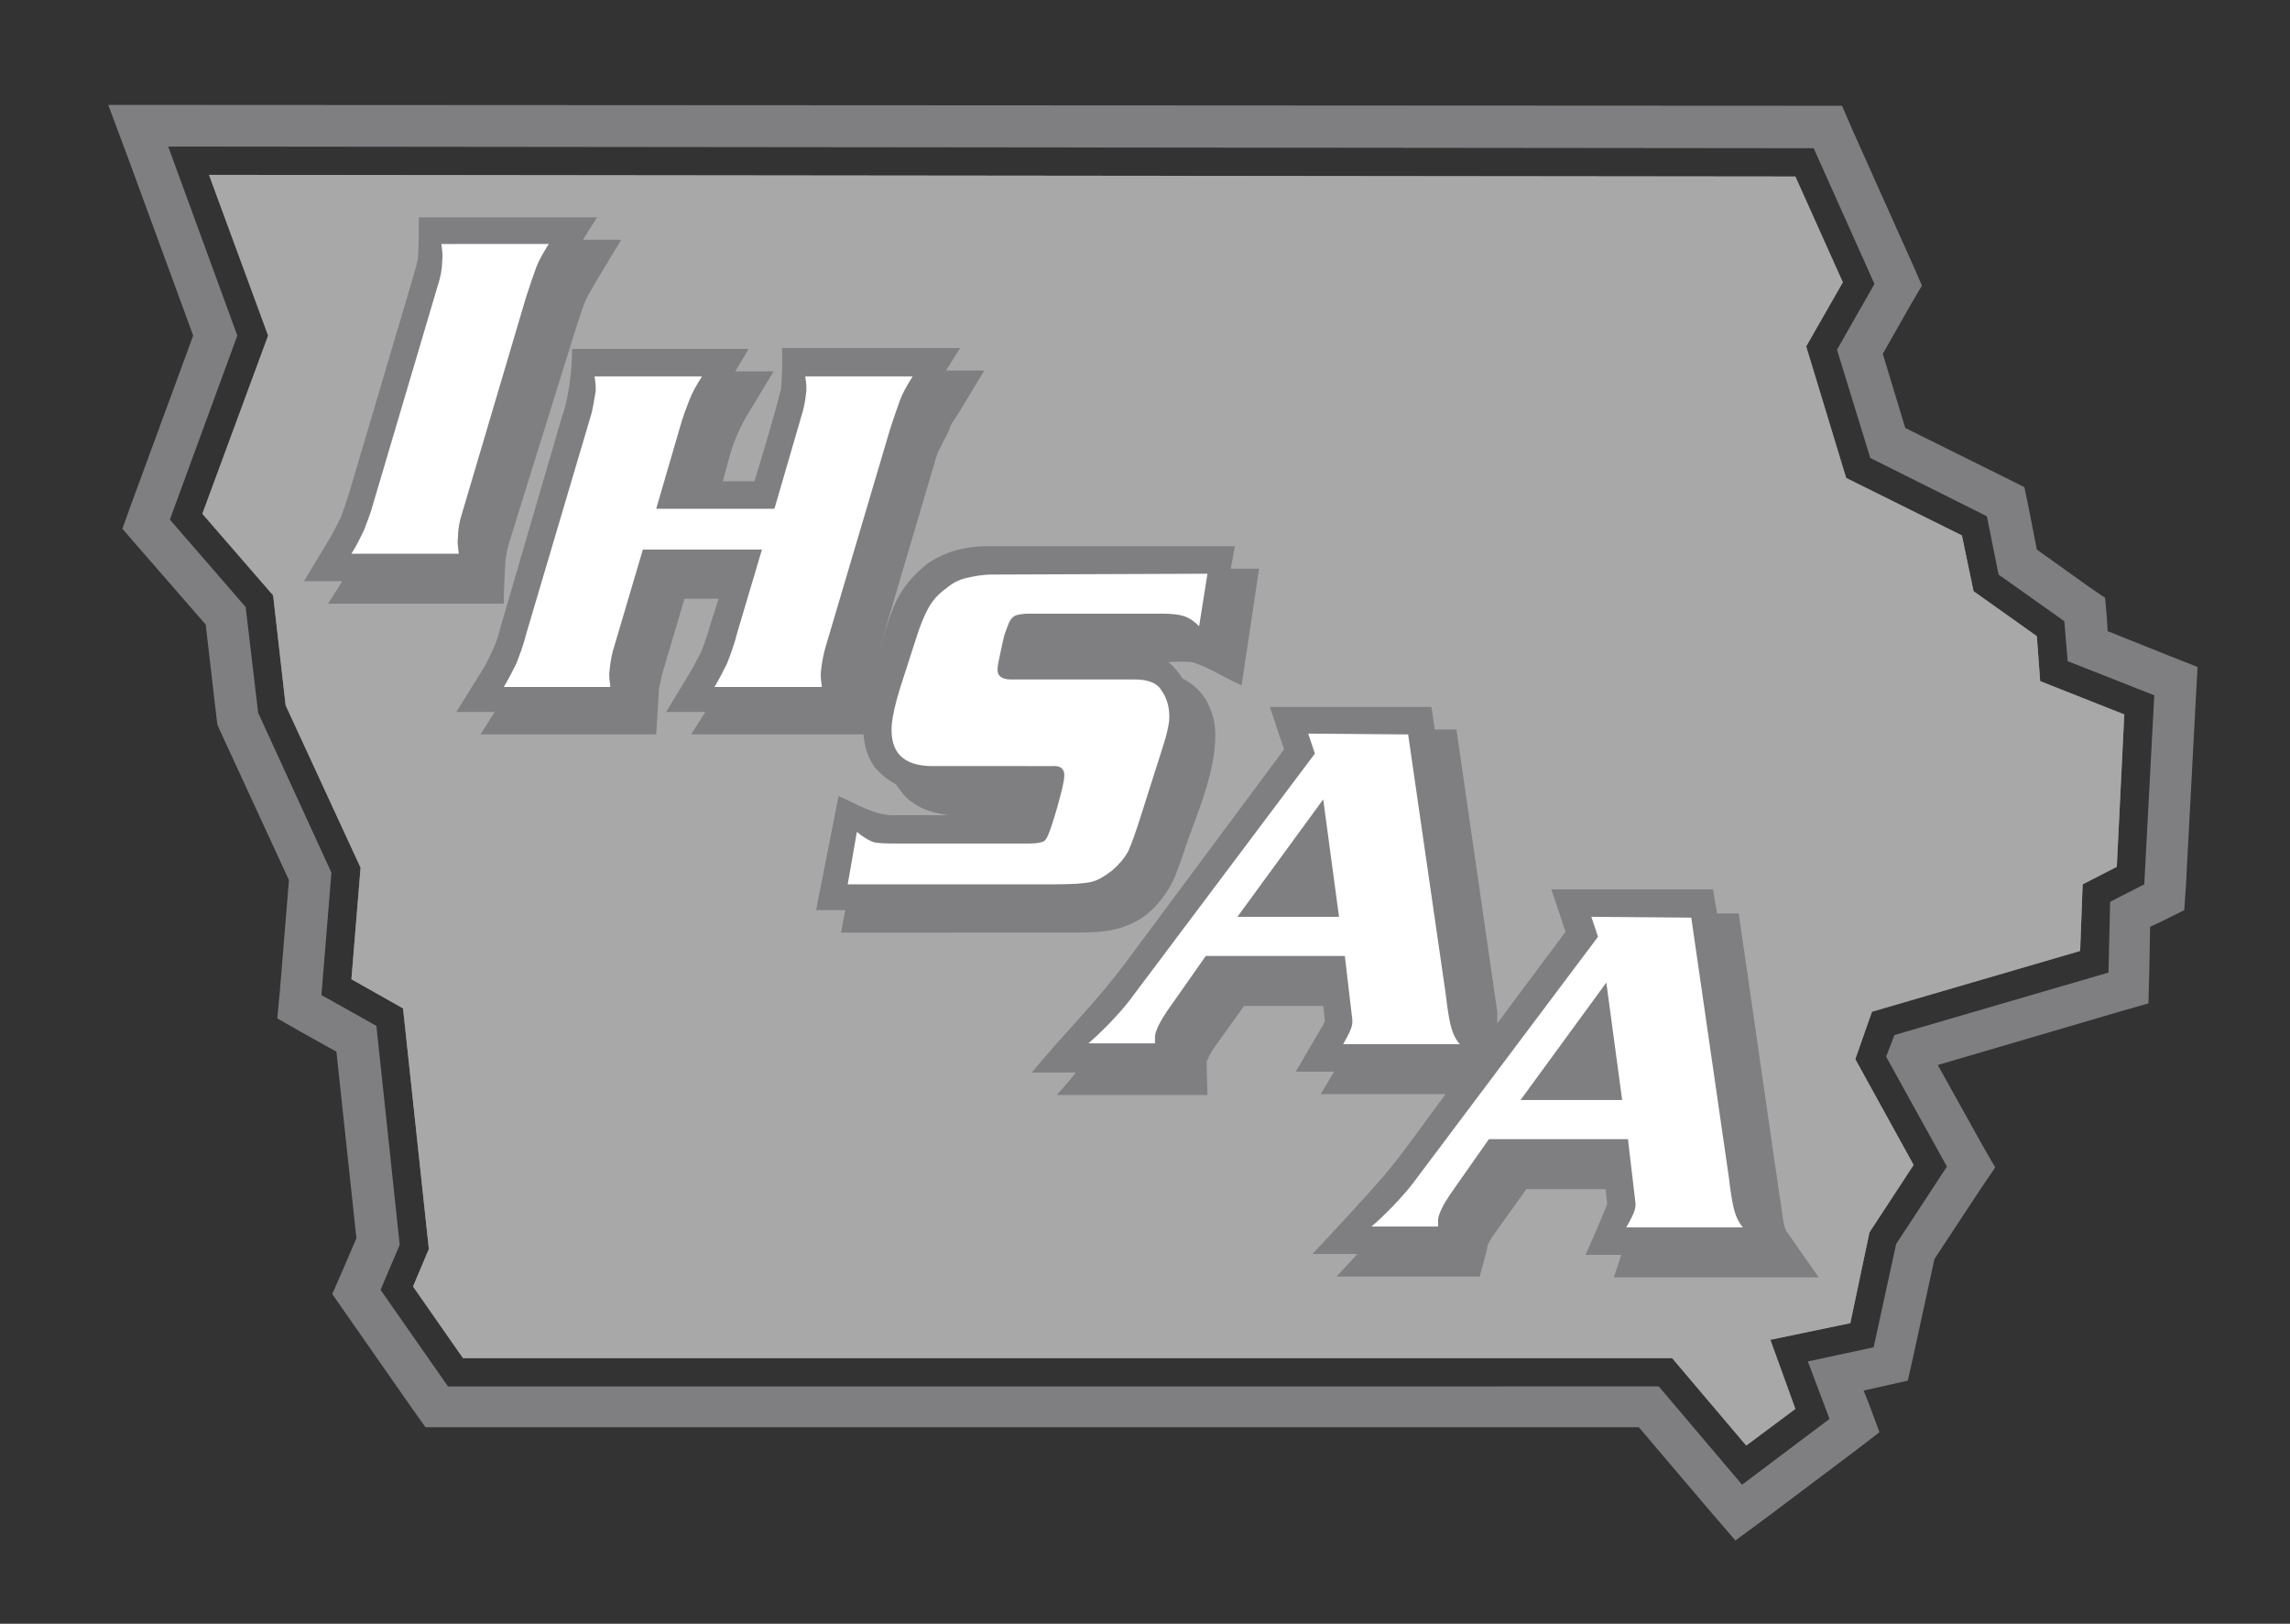
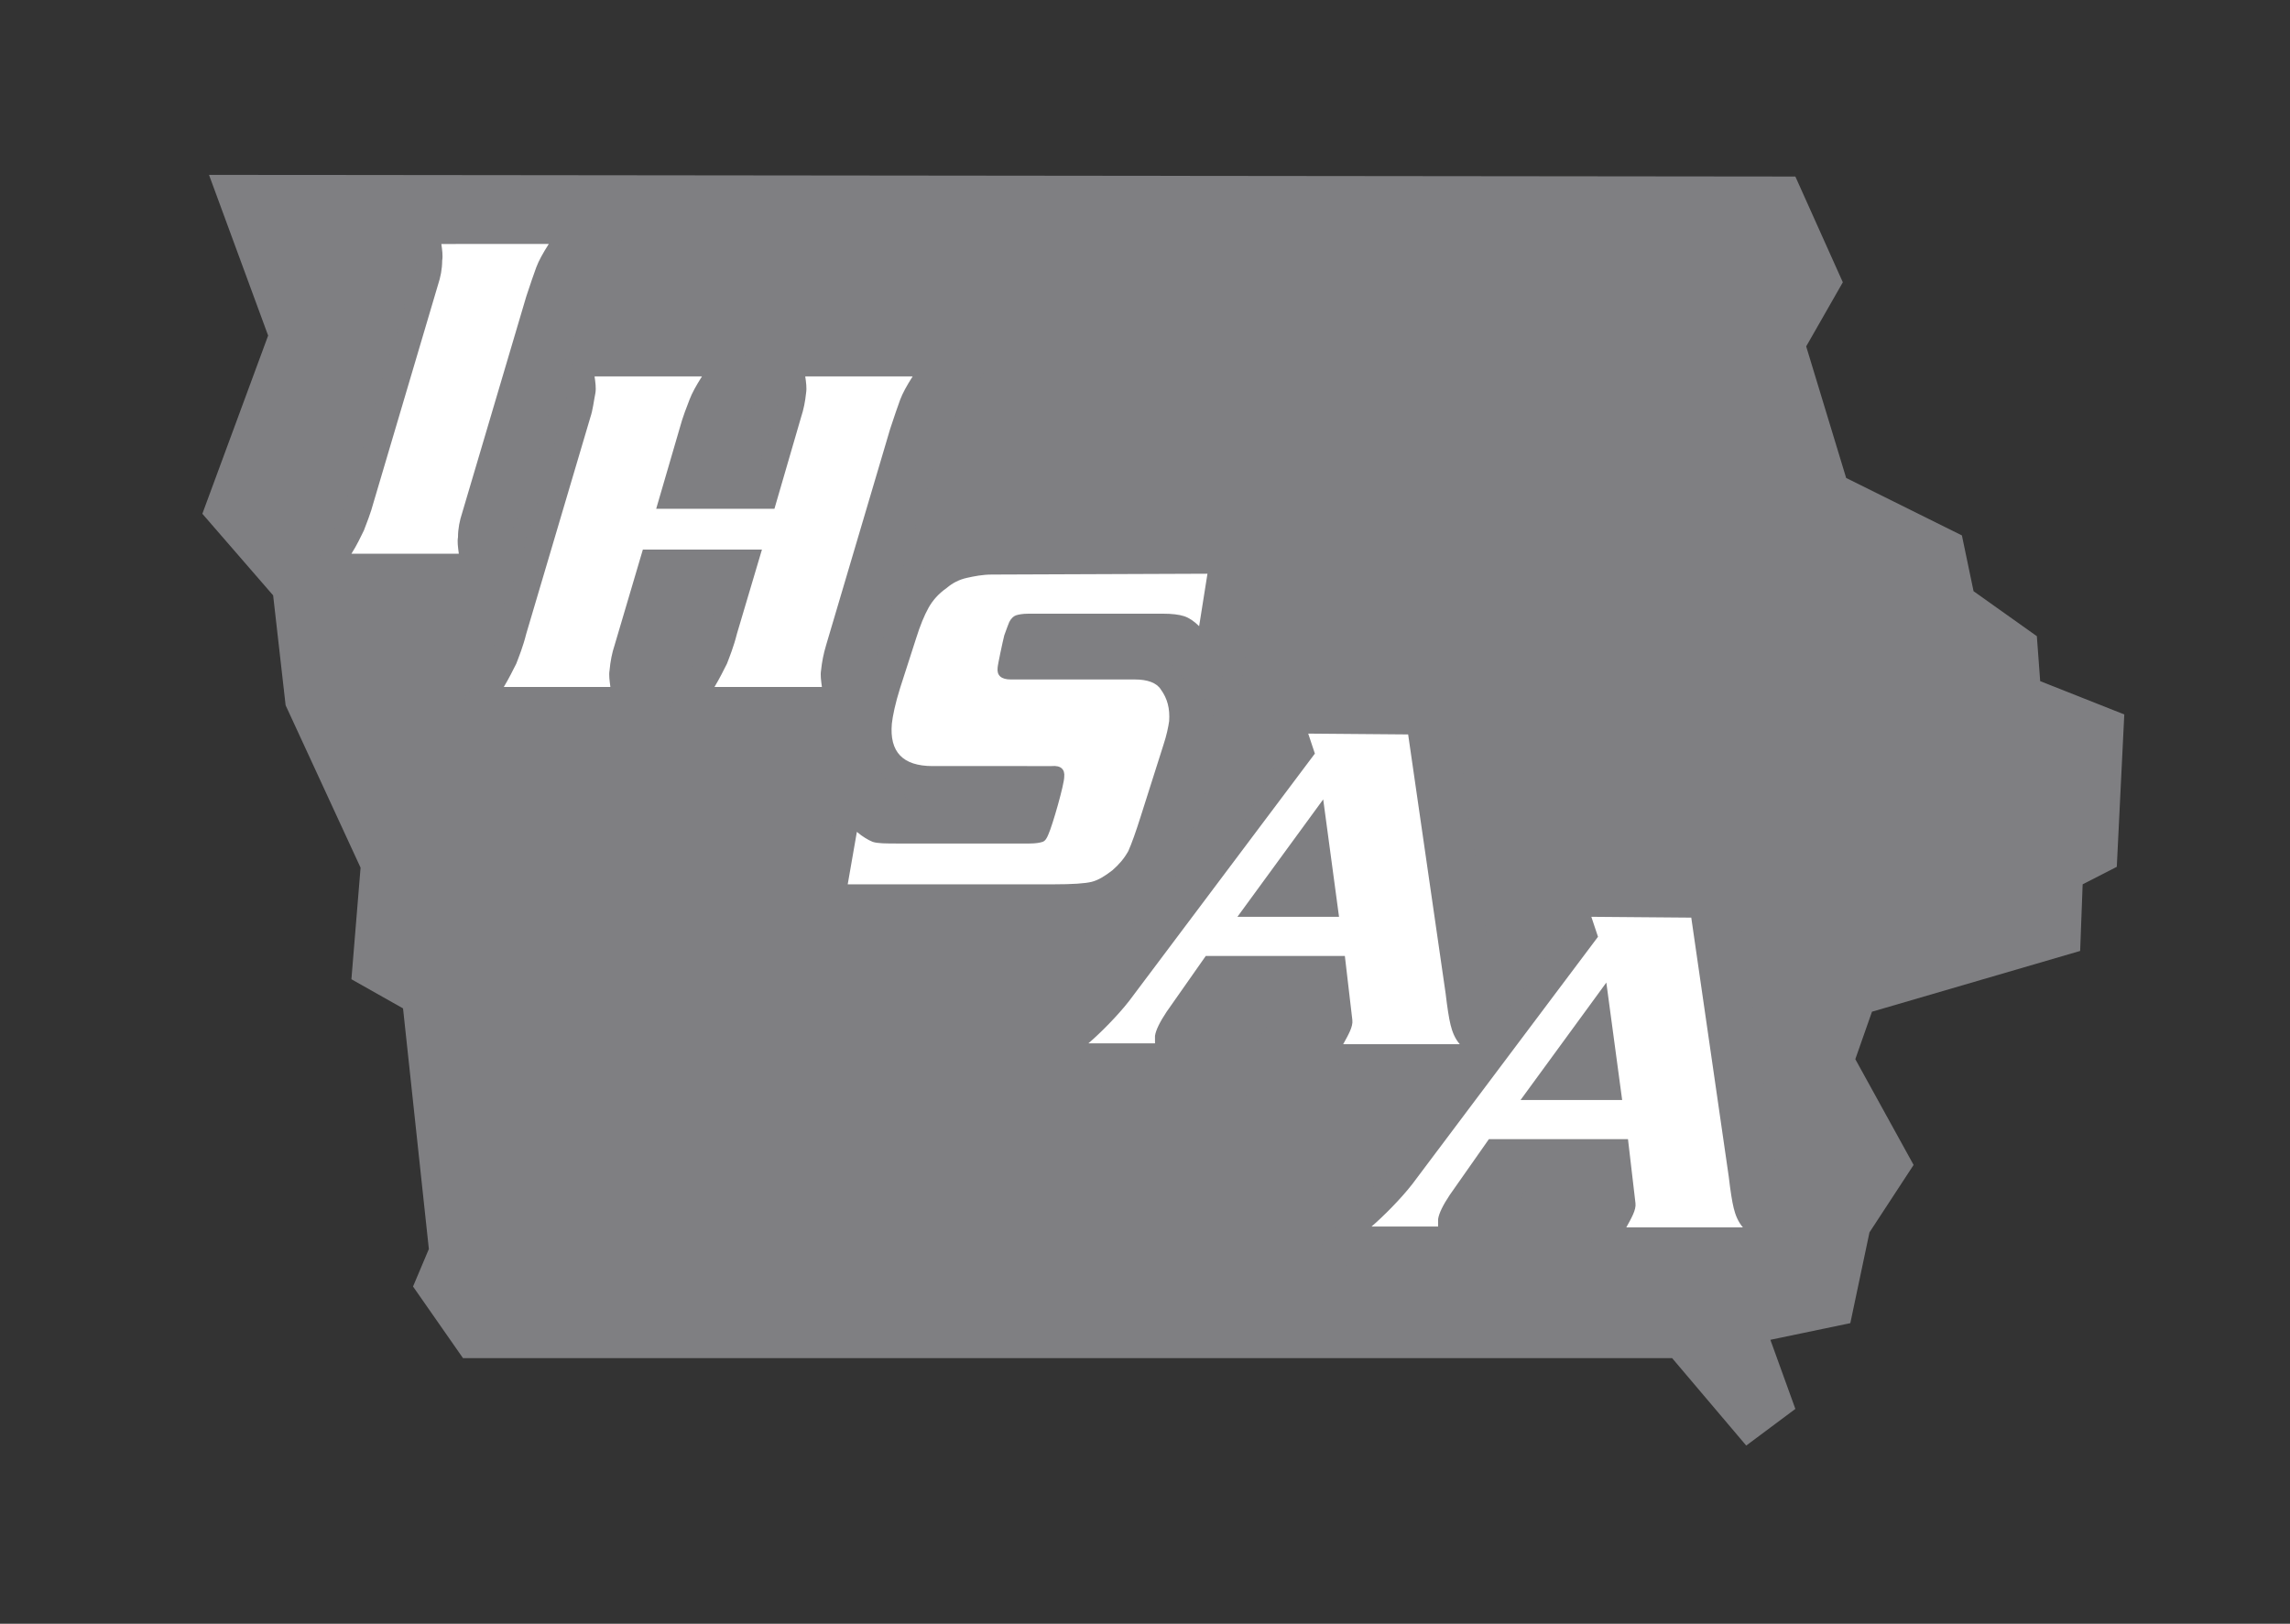
<svg xmlns="http://www.w3.org/2000/svg" version="1.1" id="Layer_1" x="0px" y="0px" viewBox="0 0 275 195" style="enable-background:new 0 0 275 195;" xml:space="preserve">
  <rect x="0" y="0" width="275" height="195" fill="#333333" stroke="none" />
  <style type="text/css">
	.st0{fill-rule:evenodd;clip-rule:evenodd;fill:#7F7F82;}
	.st1{fill:#7F7F82;}
	.st2{fill-rule:evenodd;clip-rule:evenodd;fill:#A8A8A8;}
	.st3{fill-rule:evenodd;clip-rule:evenodd;fill:#FFFFFF;}
</style>
  <polygon class="st0" points="255.1,85.8 254.2,104.1 250.1,106.2 249.8,114.2 224.8,121.5 222.8,127.2 229.8,139.9 224.5,148   222.2,158.9 212.6,160.9 215.6,169.2 209.7,173.6 200.8,163.1 55.6,163.1 49.6,154.5 51.5,150 48.4,121.1 42.2,117.6 43.3,104.2   34.3,84.7 32.8,71.5 24.3,61.7 32.2,40.3 25.1,21 215.6,21.2 221.3,33.9 216.9,41.6 221.7,57.4 235.6,64.3 237,71 244.6,76.4   245,81.8 " />
-   <path class="st1" d="M260.6,78.8l-7.5-3l-0.1-1.7l-0.2-2.3l-1.9-1.3l-6.3-4.5l-1-5.1l-0.5-2.4l-2.2-1.1l-12.1-6l-2.7-8.9l3.4-6  l1.3-2.2l-1-2.3l-7.3-16.3l-1.3-3H218L20.2,12.6H13l2.5,6.7l7.7,21l-7.5,20.4l-1,2.8l1.9,2.2l8.1,9.3L26,86.2l0.1,0.8l0.3,0.7  l8.3,18l-1.1,13.4l-0.3,3.2l2.8,1.6l4.3,2.4l2.4,22.4l-1.8,4.2l-1.1,2.5l1.6,2.3l8.1,11.6l1.5,2.1h145.7l8.5,10l3.1,3.6l3.8-2.8  l10.5-7.9l3-2.3l-1.3-3.5l-0.6-1.5l2.2-0.5l3.1-0.7l0.7-3.1l2.5-11.5l5.6-8.5l1.7-2.5l-1.5-2.6l-5.4-9.7l21.8-6.4l3.5-1l0.1-3.7  l0.1-5.5l1.5-0.7l2.6-1.3l0.2-2.9l1.2-22.7l0.2-3.6L260.6,78.8z M257.5,106.2l-4.1,2.1l-0.2,8.5l-25.7,7.5l-1,2.6l7.3,13.2l-6.1,9.3  l-2.7,12.4l-7.9,1.7l2.6,6.9l-10.5,7.9l-10-11.8H53.8l-8.1-11.6l2.3-5.4l-2.8-26.3l-6.6-3.7l1.2-14.7L31,85.6l-1.5-12.7l-9.1-10.5  l8.1-22.1l-8.3-22.7l197.6,0.2l7.3,16.3l-4.5,7.9l4,13l14,7l1.4,7l7.9,5.6l0.4,4.8l10.4,4.1L257.5,106.2z" />
-   <polygon class="st2" points="255.1,85.8 254.2,104.1 250.1,106.2 249.8,114.2 224.8,121.5 222.8,127.2 229.8,139.9 224.5,148   222.2,158.9 212.6,160.9 215.6,169.2 209.7,173.6 200.8,163.1 55.6,163.1 49.6,154.5 51.5,150 48.4,121.1 42.2,117.6 43.3,104.2   34.3,84.7 32.8,71.5 24.3,61.7 32.2,40.3 25.1,21 215.6,21.2 221.3,33.9 216.9,41.6 221.7,57.4 235.6,64.3 237,71 244.6,76.4   245,81.8 " />
-   <path class="st0" d="M71.7,26.1L70,28.8h4.6l-3.2,5.3c-0.3,0.6-0.7,1.2-1,1.8c-0.5,1.1-0.8,2.3-1.2,3.4l-8.1,26  c-0.2,0.7-0.3,1.3-0.4,2c-0.1,1.7-0.2,3.5-0.2,5.2H39.4l1.7-2.7h-4.6l3.2-5.3c0.4-0.7,0.8-1.5,1.2-2.3c0.4-1,0.7-2,1-2.9l7.7-26  c0.2-0.8,0.5-1.6,0.6-2.4c0.1-1.6,0.1-3.2,0.1-4.8L71.7,26.1L71.7,26.1z M86.3,71.9h-4.1L79.5,81c-0.1,0.5-0.2,1-0.3,1.4  c-0.1,0.3-0.1,0.7-0.1,1c-0.1,1.6-0.2,3.2-0.3,4.8H57.7l1.7-2.7h-4.6l3.3-5.3c0.5-0.9,1-1.9,1.4-2.9c0.3-0.8,0.5-1.5,0.7-2.3l7.3-25  l0.3-0.9c0.6-2.3,0.9-4.9,0.9-7.2h21.2l-1.6,2.7h4.6l-3.2,5.3c-0.5,0.8-0.9,1.7-1.3,2.6c-0.7,1.7-1.1,3.5-1.6,5.3h3.8  c1.1-3.6,2.3-7.6,3.2-11.1c0.1-1.6,0.2-3.2,0.1-4.9h21.4l-1.7,2.7h4.6l-3.2,5.3l-0.2,0.3l-0.2,0.3l-0.2,0.3l-0.2,0.3l-0.1,0.3  l-0.1,0.3l-0.1,0.2v0.1l-0.1,0.1l-0.1,0.2l-0.1,0.2l-0.1,0.2l-0.1,0.2l-0.1,0.2l-0.1,0.2l-0.1,0.2l-0.1,0.2l-0.1,0.2l-0.1,0.2  l-0.1,0.2l-0.1,0.2l-0.1,0.3l-0.1,0.3l-7,23.7c0.6-2,1.2-4.1,2-6c0.9-2.1,2.3-3.7,4.1-5.1c2-1.3,4.1-1.9,6.5-2h0.5h29.8l-0.5,2.7  h3.4l-2.1,14c-1.9-0.8-3.8-2.1-5.7-2.7c-0.2-0.1-0.4-0.1-0.6-0.1c-0.8-0.1-1.7,0-2.5,0c0.7,0.6,1.3,1.3,1.7,2l0,0  c1.2,0.6,2,1.3,2.8,2.5c0.6,1.1,1,2.2,1.1,3.4c0.4,4.6-2.1,10.2-3.5,14.2c-0.4,1.3-0.9,2.7-1.4,3.9c-0.8,1.7-1.9,3.2-3.4,4.4  c-2.7,2-5.4,2.1-8.7,2.1H101l0.5-2.7H98l2.7-13.7c2.1,0.9,4.1,2.2,6.3,2.3h0.9h6c-1.4-0.2-2.7-0.5-4-1.3l-0.7-0.5  c-0.7-0.6-1.1-1.2-1.6-1.9c-1.1-0.6-1.8-1.2-2.6-2.1c-0.8-1.2-1.2-2.4-1.3-3.9H83l1.7-2.7H80l3.2-5.3c0.4-0.8,0.9-1.6,1.2-2.4  c0.3-0.9,0.7-1.9,0.9-2.8L86.3,71.9L86.3,71.9z M206.2,109.7h2.6l4.9,33.9c0.2,1.1,0.3,2.2,0.5,3.3c0.1,0.4,0.2,0.9,0.5,1.2l3.7,5.3  h-24.6l0.9-2.7h-4.3c0.9-2,1.8-4.1,2.6-6.1l0,0l-0.2-1.8h-9.5l-3.8,5.3c-0.3,0.4-0.6,0.9-0.8,1.3c-0.1,0.2-0.1,0.3-0.1,0.5l-0.9,3.4  h-17.2l2.5-2.7h-5.4c2.9-3.1,5.8-6.2,8.6-9.4c2.6-3.1,4.9-6.5,7.4-9.8h-15l1.6-2.7h-4.6l3.1-5.3l0.2-0.3l0.1-0.3l0.1-0.2l0,0  l-0.2-1.8h-9.5l-3.8,5.3l-0.2,0.4l-0.2,0.3l-0.1,0.3l-0.1,0.2l-0.1,0.2v0.1l0,0v0.1v0.1v0.1v0.1l0.1,3.5h-18.1  c0.8-0.9,1.6-1.8,2.3-2.7h-5.3c3.7-4.5,7.7-8.4,11.2-13.1L154.2,90l-1.7-5.1h19.4l0.4,2.7h2.6l4.9,33.9v0.3v0.3v0.3v0.3v0.2l8.2-11  l-1.7-5.1h19.4L206.2,109.7L206.2,109.7z" />
+   <path class="st0" d="M71.7,26.1L70,28.8h4.6l-3.2,5.3c-0.3,0.6-0.7,1.2-1,1.8c-0.5,1.1-0.8,2.3-1.2,3.4l-8.1,26  c-0.2,0.7-0.3,1.3-0.4,2c-0.1,1.7-0.2,3.5-0.2,5.2H39.4l1.7-2.7h-4.6l3.2-5.3c0.4-0.7,0.8-1.5,1.2-2.3c0.4-1,0.7-2,1-2.9l7.7-26  c0.2-0.8,0.5-1.6,0.6-2.4c0.1-1.6,0.1-3.2,0.1-4.8L71.7,26.1L71.7,26.1z M86.3,71.9h-4.1L79.5,81c-0.1,0.5-0.2,1-0.3,1.4  c-0.1,0.3-0.1,0.7-0.1,1c-0.1,1.6-0.2,3.2-0.3,4.8H57.7l1.7-2.7h-4.6l3.3-5.3c0.5-0.9,1-1.9,1.4-2.9c0.3-0.8,0.5-1.5,0.7-2.3l7.3-25  l0.3-0.9c0.6-2.3,0.9-4.9,0.9-7.2h21.2l-1.6,2.7h4.6l-3.2,5.3c-0.5,0.8-0.9,1.7-1.3,2.6c-0.7,1.7-1.1,3.5-1.6,5.3h3.8  c1.1-3.6,2.3-7.6,3.2-11.1c0.1-1.6,0.2-3.2,0.1-4.9h21.4l-1.7,2.7h4.6l-3.2,5.3l-0.2,0.3l-0.2,0.3l-0.2,0.3l-0.2,0.3l-0.1,0.3  l-0.1,0.3l-0.1,0.2v0.1l-0.1,0.1l-0.1,0.2l-0.1,0.2l-0.1,0.2l-0.1,0.2l-0.1,0.2l-0.1,0.2l-0.1,0.2l-0.1,0.2l-0.1,0.2l-0.1,0.2  l-0.1,0.2l-0.1,0.2l-0.1,0.3l-0.1,0.3l-7,23.7c0.6-2,1.2-4.1,2-6c0.9-2.1,2.3-3.7,4.1-5.1c2-1.3,4.1-1.9,6.5-2h0.5h29.8l-0.5,2.7  h3.4l-2.1,14c-1.9-0.8-3.8-2.1-5.7-2.7c-0.2-0.1-0.4-0.1-0.6-0.1c-0.8-0.1-1.7,0-2.5,0c0.7,0.6,1.3,1.3,1.7,2l0,0  c1.2,0.6,2,1.3,2.8,2.5c0.6,1.1,1,2.2,1.1,3.4c0.4,4.6-2.1,10.2-3.5,14.2c-0.4,1.3-0.9,2.7-1.4,3.9c-0.8,1.7-1.9,3.2-3.4,4.4  c-2.7,2-5.4,2.1-8.7,2.1H101l0.5-2.7H98l2.7-13.7c2.1,0.9,4.1,2.2,6.3,2.3h0.9h6c-1.4-0.2-2.7-0.5-4-1.3l-0.7-0.5  c-0.7-0.6-1.1-1.2-1.6-1.9c-1.1-0.6-1.8-1.2-2.6-2.1c-0.8-1.2-1.2-2.4-1.3-3.9H83l1.7-2.7H80l3.2-5.3c0.4-0.8,0.9-1.6,1.2-2.4  c0.3-0.9,0.7-1.9,0.9-2.8L86.3,71.9L86.3,71.9z M206.2,109.7h2.6l4.9,33.9c0.2,1.1,0.3,2.2,0.5,3.3c0.1,0.4,0.2,0.9,0.5,1.2l3.7,5.3  h-24.6l0.9-2.7h-4.3c0.9-2,1.8-4.1,2.6-6.1l0,0l-0.2-1.8h-9.5l-3.8,5.3c-0.3,0.4-0.6,0.9-0.8,1.3c-0.1,0.2-0.1,0.3-0.1,0.5l-0.9,3.4  h-17.2l2.5-2.7h-5.4c2.9-3.1,5.8-6.2,8.6-9.4c2.6-3.1,4.9-6.5,7.4-9.8h-15l1.6-2.7l3.1-5.3l0.2-0.3l0.1-0.3l0.1-0.2l0,0  l-0.2-1.8h-9.5l-3.8,5.3l-0.2,0.4l-0.2,0.3l-0.1,0.3l-0.1,0.2l-0.1,0.2v0.1l0,0v0.1v0.1v0.1v0.1l0.1,3.5h-18.1  c0.8-0.9,1.6-1.8,2.3-2.7h-5.3c3.7-4.5,7.7-8.4,11.2-13.1L154.2,90l-1.7-5.1h19.4l0.4,2.7h2.6l4.9,33.9v0.3v0.3v0.3v0.3v0.2l8.2-11  l-1.7-5.1h19.4L206.2,109.7L206.2,109.7z" />
  <path class="st3" d="M65.9,29.3c-0.7,1.1-1.2,2-1.5,2.8s-0.7,2-1.2,3.5l-7.7,26c-0.3,0.9-0.5,1.9-0.5,2.9c-0.1,0.6,0,1.2,0.1,2H42.2  c0.7-1.1,1.1-2,1.5-2.8c0.3-0.8,0.8-2,1.2-3.5l7.7-26c0.3-0.9,0.5-1.9,0.5-2.9c0.1-0.6,0-1.3-0.1-2L65.9,29.3L65.9,29.3z M91.5,66  H77.2l-3.4,11.5c-0.3,0.9-0.5,1.9-0.6,3c-0.1,0.6,0,1.2,0.1,2H60.5c0.6-1,1.1-2,1.5-2.8c0.3-0.8,0.8-2,1.2-3.6l7.7-26  c0.3-0.9,0.4-1.9,0.6-2.9c0.1-0.6,0-1.3-0.1-2h12.9c-0.7,1.1-1.2,2-1.5,2.8s-0.8,2-1.2,3.5l-2.8,9.6H93l3.2-11  c0.3-0.9,0.5-1.9,0.6-2.9c0.1-0.6,0-1.3-0.1-2h12.9c-0.7,1.1-1.2,2-1.5,2.8s-0.7,2-1.2,3.5l-7.7,26c-0.3,1-0.5,2-0.6,3  c-0.1,0.6,0,1.2,0.1,2H85.8c0.6-1,1.1-2,1.5-2.8c0.3-0.8,0.8-2,1.2-3.6L91.5,66L91.5,66z M145,68.9l-1,6.3c-0.6-0.6-1.2-1-1.8-1.2  s-1.5-0.3-2.5-0.3h-16.2c-0.7,0-1.2,0.1-1.5,0.2s-0.6,0.4-0.8,0.8c-0.1,0.2-0.3,0.8-0.6,1.6c-0.2,0.8-0.8,3.6-0.8,3.9  c-0.1,0.9,0.4,1.4,1.6,1.4h14.9c1.5,0,2.6,0.4,3.1,1.2c0.8,1.1,1.1,2.3,1,3.8c-0.1,0.7-0.3,1.7-0.7,2.9L137,98  c-0.6,1.9-1.1,3.3-1.5,4.2c-0.5,0.9-1.1,1.6-1.9,2.3c-0.9,0.7-1.7,1.2-2.5,1.4c-0.8,0.2-2.3,0.3-4.6,0.3h-24.7l1.1-6.3  c0.7,0.6,1.4,1,1.9,1.2c0.6,0.2,1.6,0.2,3.1,0.2h15.7c0.8,0,1.3-0.1,1.6-0.2c0.3-0.1,0.5-0.4,0.7-0.9c0.5-1.1,1.9-6,1.9-6.9  c0.1-0.9-0.4-1.4-1.5-1.3h-1.2H112c-3.6,0-5.2-1.7-4.9-5.1c0.1-0.9,0.4-2.4,1-4.3l1.9-5.9c0.5-1.6,1-2.8,1.5-3.7  c0.5-0.9,1.2-1.7,2.2-2.4c0.7-0.6,1.5-1,2.4-1.2s1.9-0.4,3-0.4L145,68.9L145,68.9z M169.1,88.2l4.5,31.1c0.2,1.7,0.4,3,0.6,3.8  s0.5,1.6,1.1,2.3h-14c0.6-1.1,1.2-2.1,1.1-2.9l-0.9-7.7h-16.7l-4.7,6.7c-0.8,1.2-1.3,2.2-1.4,2.9c0,0.2,0,0.5,0,0.9h-8  c1.4-1.2,3.5-3.3,4.9-5.1l22.3-29.7l-0.8-2.4L169.1,88.2L169.1,88.2z M160.8,110.1L158.9,96l-10.3,14.1H160.8L160.8,110.1z   M203.1,110.2l4.5,31.1c0.2,1.7,0.4,3,0.6,3.8c0.2,0.8,0.5,1.6,1.1,2.3h-14c0.6-1.1,1.2-2.1,1.1-2.9l-0.9-7.7h-16.7l-4.7,6.7  c-0.8,1.2-1.3,2.2-1.4,2.9c0,0.2,0,0.5,0,0.9h-8c1.4-1.2,3.5-3.3,4.9-5.1l22.3-29.7l-0.8-2.4L203.1,110.2L203.1,110.2z M194.8,132.1  l-1.9-14.1l-10.3,14.1H194.8L194.8,132.1z" />
</svg>